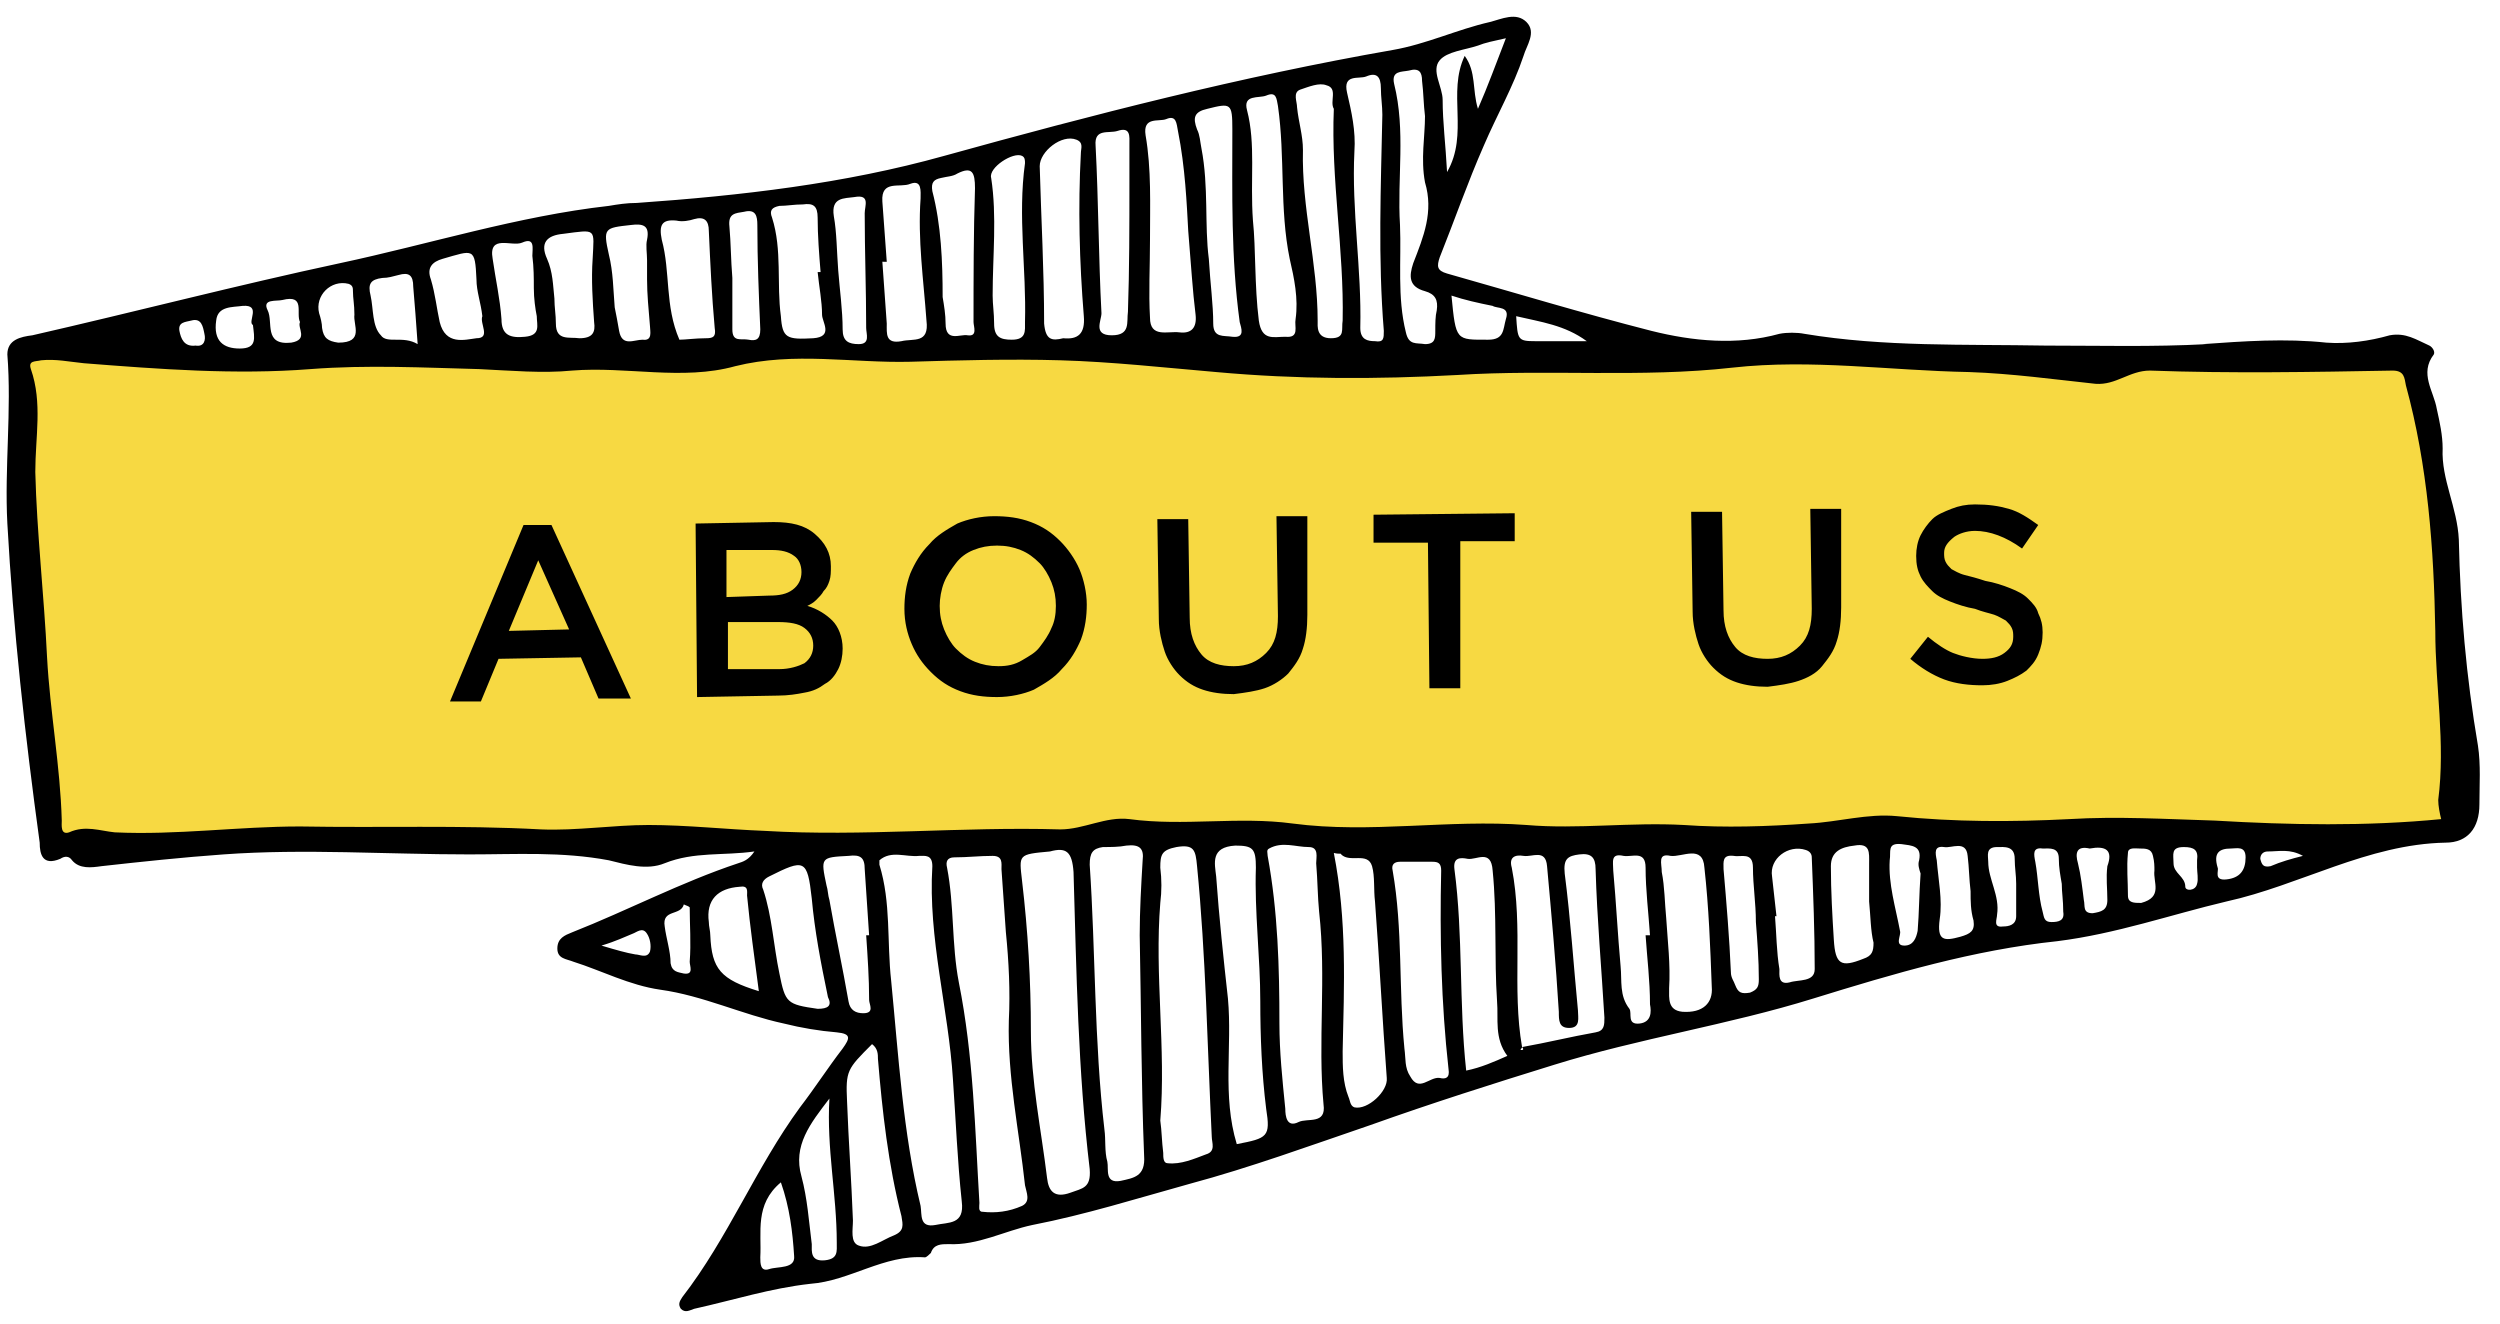
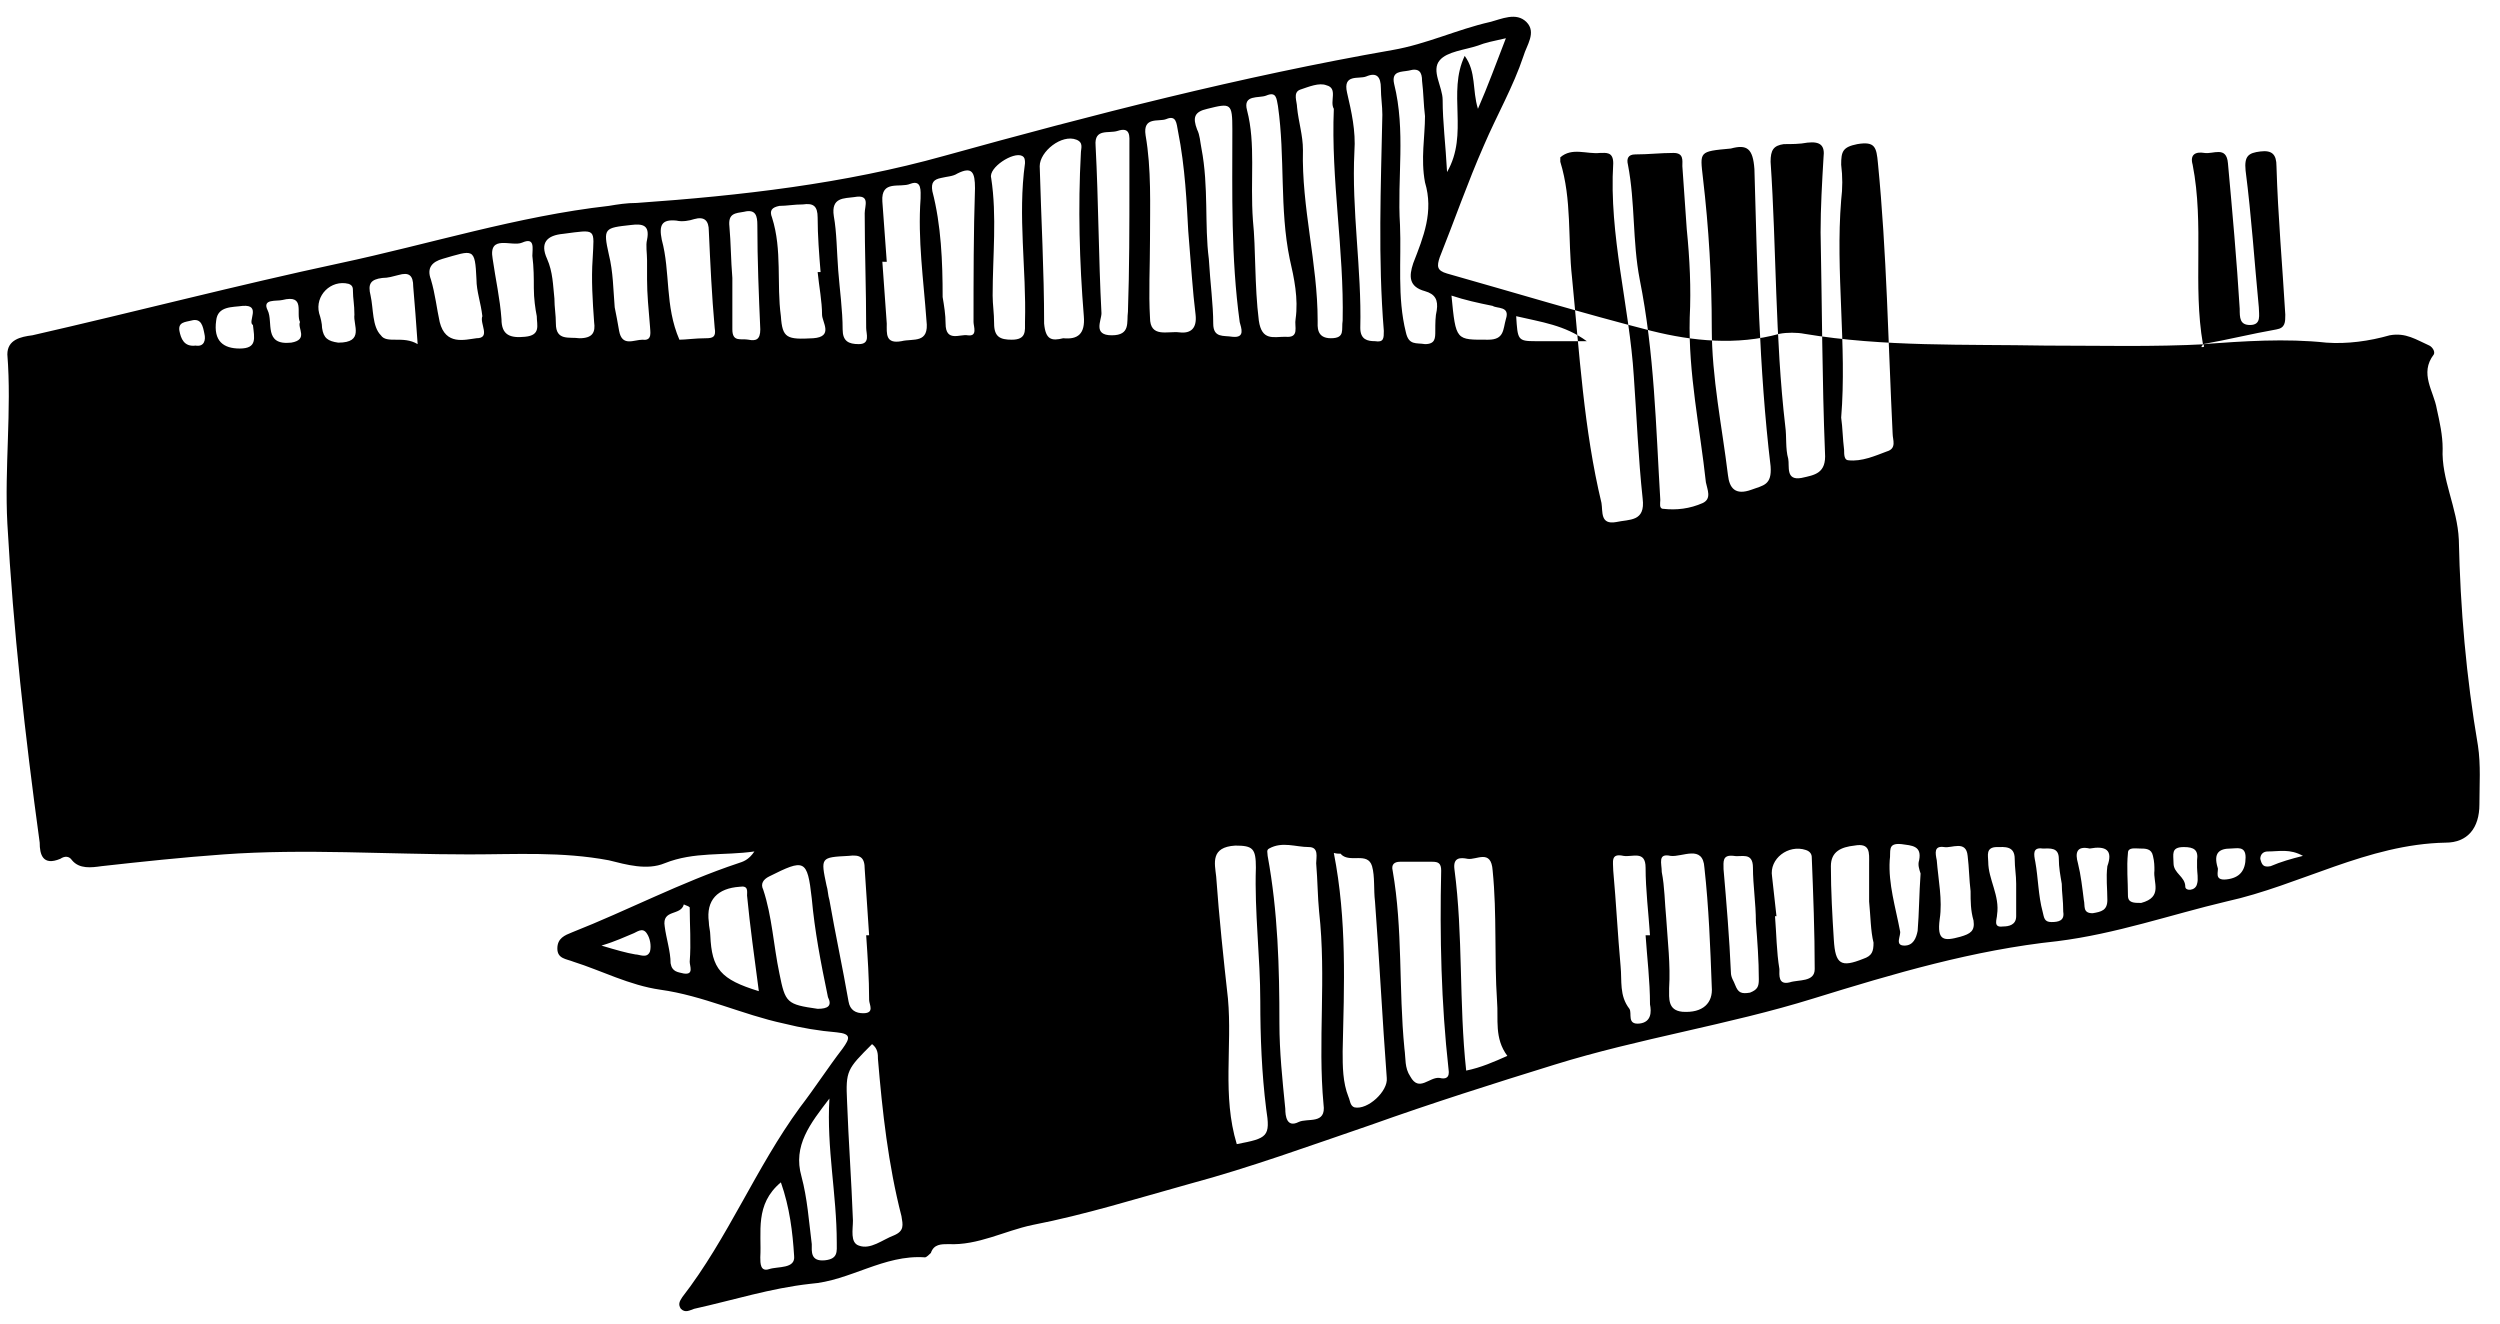
<svg xmlns="http://www.w3.org/2000/svg" version="1.1" id="Layer_1" x="0" y="0" viewBox="0 0 170 90" xml:space="preserve">
  <style type="text/css">.st0{fill:#f7d942}</style>
-   <path d="M149.8 23.4c2.8-.2 5.6-.4 8.4-.1 1.4.1 2.9-.1 4.3-.5 1.1-.2 1.8.3 2.7.7.2.1.4.4.3.6-1 1.3 0 2.5.2 3.7.2.9.4 1.8.4 2.7-.1 2.1 1 4 1.1 6.2.1 4.7.5 9.3 1.3 14 .2 1.3.1 2.7.1 4 0 1.6-.8 2.6-2.3 2.6-5.3.1-9.9 2.9-14.9 4-3.8.9-7.5 2.2-11.5 2.7-5.7.6-11.1 2.2-16.6 3.9-5.8 1.8-11.8 2.7-17.6 4.5-4.2 1.3-8.3 2.6-12.5 4.1-4.1 1.4-8.2 2.9-12.3 4-3.6 1-7.1 2.1-10.7 2.8-1.9.4-3.7 1.4-5.7 1.3-.5 0-1 0-1.2.6-.1.1-.3.3-.4.3-2.8-.2-5.1 1.6-7.8 1.8-2.7.3-5.2 1.1-7.9 1.7-.3.1-.6.3-.9 0-.2-.3-.1-.5.1-.8 3.1-4 5-8.8 8-12.9 1-1.3 1.9-2.7 2.9-4 .5-.7.6-1-.4-1.1-1.2-.1-2.4-.3-3.6-.6-2.8-.6-5.5-1.9-8.4-2.3-2.1-.3-4-1.3-5.9-1.9-.5-.2-1.1-.2-1.1-.9s.5-.9 1-1.1c3.8-1.5 7.4-3.4 11.3-4.7.3-.1.7-.2 1.1-.8-2.1.3-4.1 0-6.1.8-1.2.5-2.6.1-3.8-.2-3.2-.6-6.3-.4-9.5-.4-5.6 0-11.2-.4-16.7 0-2.8.2-5.6.5-8.3.8-.7.1-1.5.2-2-.4-.2-.3-.5-.3-.8-.1-1.2.5-1.4-.3-1.4-1.1C1.7 50 .9 42.8.5 35.6c-.2-3.8.3-7.7 0-11.5 0-1 .9-1.2 1.7-1.3 7-1.6 13.9-3.4 20.9-4.9 6.1-1.3 12.1-3.2 18.3-3.9.6-.1 1.2-.2 1.9-.2 7.1-.5 14.1-1.3 20.9-3.2 10.1-2.8 20.2-5.4 30.5-7.2C97 3 99.1 2 101.3 1.5c.8-.2 1.8-.7 2.5 0s0 1.6-.2 2.3c-.7 2.1-1.8 4-2.7 6.1-1.1 2.5-2 5.1-3 7.6-.2.6-.2.9.5 1.1 4.6 1.3 9.2 2.7 13.9 3.9 2.8.7 5.8 1 8.7.2.5-.1 1.2-.1 1.7 0 5.4.9 10.9.7 16.4.8 3.7 0 7.3.1 11-.1h-.3zm-46.3 47.8c1.7-.3 3.3-.7 5-1 .6-.1.6-.5.6-1-.2-3.4-.5-6.7-.6-10.1 0-.8-.3-1.1-1.1-1-.8.1-1.1.3-1 1.3.4 3.1.6 6.2.9 9.3 0 .5.2 1.2-.6 1.2-.7 0-.7-.5-.7-1.1-.2-3.3-.5-6.6-.8-9.9-.1-1.2-1-.6-1.6-.7-.6-.1-1 .1-.8.8.8 4.1 0 8.2.7 12.2 0 .1-.1.1-.1.2h.1c.1 0 .1-.1 0-.2zm-38.7 2.2c-.3-4.8-1.7-9.6-1.4-14.5 0-.8-.5-.7-.9-.7-.9.1-1.9-.4-2.7.3v.3c.8 2.6.5 5.2.8 7.9.5 5.1.8 10.3 2 15.3.1.6-.1 1.5 1 1.3.9-.2 2 0 1.8-1.6-.3-2.8-.4-5.5-.6-8.3zm3.6-10c-.1-1.4-.2-2.9-.3-4.3 0-.4.1-.9-.6-.9-.9 0-1.7.1-2.6.1-.5 0-.6.3-.5.7.5 2.6.3 5.2.8 7.8 1 5 1.1 10 1.4 15 0 .2-.1.6.2.6.9.1 1.8 0 2.7-.4.6-.3.3-.9.2-1.4-.4-3.7-1.2-7.4-1.1-11.2.1-2 0-4-.2-6zm3-5.5c-2.2.2-2.1.2-1.9 2 .4 3.4.6 6.8.6 10.2 0 3.4.7 6.7 1.1 10 .1.9.5 1.4 1.6 1 .8-.3 1.4-.3 1.3-1.6-.8-6.7-.9-13.4-1.1-20.2-.1-1.4-.5-1.7-1.6-1.4zm7.5 18.3c.1.7.1 1.4.2 2.2 0 .3 0 .7.3.7.9.1 1.8-.3 2.6-.6.7-.2.4-.8.4-1.2-.3-6.1-.4-12.3-1-18.4-.1-1.1-.2-1.5-1.4-1.3-1 .2-1.1.5-1.1 1.4.1.8.1 1.6 0 2.4-.4 4.9.4 9.9 0 14.8zm-3.8.6c.1.7 0 1.5.2 2.2.1.5-.2 1.5.9 1.3.9-.2 1.7-.3 1.6-1.7-.2-5-.2-10-.3-15 0-1.7.1-3.4.2-5.1.1-.8-.2-1.1-1.1-1-.5.1-1.1.1-1.6.1-.7.1-.9.4-.9 1.2.4 5.9.3 12 1 18zM89.7 62c-.1-1-.1-2.1-.2-3.3 0-.4.2-1.1-.5-1.1-.9 0-1.8-.4-2.7.1-.2.1-.1.3-.1.5.7 3.8.8 7.6.8 11.4 0 1.9.2 3.8.4 5.8 0 .5.1 1.3.9.9.6-.3 1.9.2 1.7-1.2-.4-4.3.2-8.6-.3-13.1zm-5.6 15.8c2.1-.4 2.3-.5 2-2.4-.3-2.4-.4-4.9-.4-7.3 0-3-.4-6.1-.3-9.1 0-1.3-.2-1.5-1.4-1.5-1.7.1-1.4 1.2-1.3 2.1.2 2.8.5 5.6.8 8.3.3 3.3-.4 6.6.6 9.9zM90.7 58c.9 4.6.7 9 .6 13.5 0 1 0 2.1.4 3.1.1.2.1.6.4.7.9.2 2.3-1.1 2.2-2-.3-4-.5-8-.8-12-.1-.8 0-1.7-.2-2.4-.3-1-1.5-.2-2.1-.8 0-.1-.1 0-.5-.1zm4.8 13.3c.1.7 0 1.3.4 1.9.6 1.1 1.3 0 2 .1.4.1.7 0 .6-.6-.5-4.5-.6-9-.5-13.5 0-.5-.2-.6-.6-.6h-2.2c-.4 0-.6.2-.5.6.7 4 .4 8 .8 12.1zm7 .5c-.9-1.2-.6-2.5-.7-3.7-.2-3 0-5.9-.3-8.9-.1-1.5-1.1-.7-1.7-.8-.5-.1-1-.1-.9.7.6 4.5.3 9.1.8 13.7 1-.2 1.9-.6 2.8-1zM59.3 71c-1.7 1.7-1.8 1.8-1.7 3.9.1 2.7.3 5.4.4 8.1 0 .6-.2 1.5.4 1.7.8.3 1.6-.4 2.4-.7.7-.3.6-.7.5-1.3-.9-3.5-1.3-7.1-1.6-10.7 0-.3 0-.7-.4-1zm54-8.6c.1 1.6.3 3.2.2 4.8 0 .7-.1 1.5.9 1.6 1.4.1 2.1-.6 2-1.7-.1-2.7-.2-5.4-.5-8.1-.1-1.6-1.5-.7-2.3-.8-.9-.2-.6.5-.6 1.1.2 1 .2 2.1.3 3.1zm-57 5.4c-.5-2.4-.9-4.5-1.1-6.7-.3-2.7-.5-2.7-2.9-1.5-.4.2-.6.5-.4.9.6 1.8.7 3.8 1.1 5.7.4 2 .5 2.1 2.6 2.4.7 0 1-.2.7-.8zm55.6-4.2h.3c-.1-1.5-.3-3.1-.3-4.6 0-1.2-.9-.7-1.5-.8-.9-.2-.7.4-.7 1 .2 2.2.3 4.3.5 6.5.1 1-.1 2 .6 2.9.2.3-.2 1.1.7 1 .8-.1.8-.8.7-1.3 0-1.6-.2-3.2-.3-4.7zm-53 0h.2l-.3-4.5c0-.8-.3-1-1.1-.9-1.9.1-1.9.1-1.5 2 .1.3.1.7.2 1 .4 2.3.9 4.6 1.3 6.9.1.6.5.8 1 .8.8 0 .4-.6.4-.9 0-1.5-.1-2.9-.2-4.4zm61.9-1.3h-.1c.1 1.2.1 2.4.3 3.6 0 .4-.1 1.1.7.9.6-.2 1.7 0 1.7-.9 0-2.5-.1-5.1-.2-7.6 0-.2-.1-.4-.4-.5-1.2-.4-2.5.6-2.3 1.8l.3 2.7zm6.3-1s.1 0 0 0v-2.6c0-.7.1-1.4-1-1.2-.9.1-1.6.4-1.6 1.4 0 1.7.1 3.4.2 5 .1 1.7.5 1.9 2 1.3.6-.2.7-.5.7-1.1-.2-.8-.2-1.8-.3-2.8zm-7.7 1.4c0-1.3-.2-2.5-.2-3.7 0-1.1-.8-.7-1.3-.8-.8-.1-.7.4-.7.9.2 2.3.4 4.7.5 7 0 .4.2.6.3.9.2.5.4.6 1 .5.5-.2.6-.4.6-.9 0-1.3-.1-2.6-.2-3.9zm-67.8 4.7c-.3-2.3-.6-4.4-.8-6.5 0-.3.1-.7-.5-.6-1.5.1-2.3.9-2.1 2.4 0 .3.1.6.1.9.1 2.3.7 3 3.3 3.8zm4.8 7.3c-1.3 1.7-2.5 3.2-1.9 5.3.4 1.5.5 3 .7 4.6 0 .5-.1 1.2.9 1.1.9-.1.8-.6.8-1.2 0-3.3-.7-6.4-.5-9.8zM134 60.6c-.1-.8-.1-1.6-.2-2.4-.1-1.1-1.1-.5-1.6-.6-.7-.1-.6.4-.5.9.1 1.3.4 2.7.2 4-.2 1.5.3 1.5 1.4 1.2.7-.2 1-.4.9-1.1-.2-.7-.2-1.3-.2-2zm-3.4-1.2c-.1 0-.1 0 0 0-.1-.3-.2-.6-.1-.9.2-1-.5-1-1.2-1.1-1-.1-.7.5-.8 1.1-.1 1.6.4 3.2.7 4.8.1.3-.4 1 .3 1 .6 0 .8-.5.9-1 .1-1.2.1-2.5.2-3.9zm-77.5 21c-1.8 1.5-1.3 3.4-1.4 5.1 0 .4 0 1 .6.8.6-.2 1.8 0 1.7-.9-.1-1.6-.3-3.3-.9-5zm89-22.7c-.9-.2-1 .3-.8 1 .2.8.3 1.7.4 2.5.1.4-.1.9.6.9.6-.1 1-.2 1-.9 0-.8-.1-1.5 0-2.3.4-1.1-.1-1.4-1.2-1.2zm-5 2.4c0-.6-.1-1.1-.1-1.7 0-.9-.7-.8-1.2-.8-.8 0-.6.6-.6 1 0 1.2.8 2.3.6 3.6 0 .3-.3.9.4.8.4 0 .9-.1.9-.7v-2.2zm3.1 0c-.1-.6-.2-1.1-.2-1.7 0-.8-.6-.7-1.1-.7-.7-.1-.6.4-.5.9.2 1.1.2 2.3.5 3.4.1.4.1.7.6.7s.9-.1.8-.7c0-.8-.1-1.3-.1-1.9zm-93.3 1.6c-.1-.1-.2-.1-.4-.2-.2.8-1.5.3-1.3 1.5.1.8.4 1.7.4 2.5.1.6.5.6.9.7.7.1.4-.5.4-.8.1-1.3 0-2.5 0-3.7zm99.6-2.5c0-.3 0-.6-.1-1-.1-.5-.5-.5-.9-.5-.3 0-.8-.1-.8.3-.1 1 0 1.9 0 2.9 0 .5.4.5.9.5 1.5-.4.8-1.4.9-2.2zm2.9-.2v-.5c.1-.7-.2-.9-.9-.9-.9 0-.7.5-.7 1.1 0 .7.8.9.8 1.6 0 .3.7.3.8-.2.1-.3 0-.8 0-1.1zm1.4 0c.1.2-.3.9.6.8.9-.1 1.3-.6 1.3-1.5 0-.8-.6-.6-1-.6-.8 0-1.2.3-.9 1.3zM40.9 64.3c1 .3 1.7.5 2.3.6.3 0 .8.3 1-.2.1-.4 0-.9-.2-1.2-.3-.5-.7-.1-1 0-.5.2-1.1.5-2.1.8zm115.7-6.1c-.9-.5-1.6-.3-2.4-.3-.3 0-.5.2-.5.5.1.4.2.6.7.5.7-.3 1.4-.5 2.2-.7zM80.8 15.7c-.1-1.8-.2-4.3-.7-6.8-.1-.5-.1-1.1-.8-.8-.5.2-1.6-.2-1.4 1.1.4 2.3.3 4.7.3 7.1 0 1.8-.1 3.6 0 5.3 0 1.4 1.2.9 2 1 .8.1 1.2-.3 1.1-1.2-.2-1.6-.3-3.3-.5-5.7zm4.4-.7c.2 1.9.1 4.4.4 6.8.2 1.4 1 1.1 1.8 1.1 1 .1.6-.7.7-1.2.2-1.4-.1-2.8-.4-4.1-.7-3.4-.3-6.9-.8-10.4-.1-.5-.1-1-.8-.7-.5.2-1.6-.1-1.3 1 .6 2.3.2 4.7.4 7.5zm-12.9 8c1 .1 1.5-.3 1.4-1.5-.3-3.7-.4-7.4-.2-11.1 0-.3.2-.7-.3-.9-1-.4-2.5.8-2.5 1.8.1 3.6.3 7.1.3 10.7.1 1.1.5 1.2 1.3 1zM90.7 7.4c-.3-.5.3-1.4-.5-1.6-.5-.2-1.2.1-1.8.3-.5.2-.2.8-.2 1.2.1 1 .4 1.9.4 2.9-.1 3.9 1 7.7 1 11.6 0 .4-.1 1.2.9 1.2s.7-.6.8-1.2c.1-4.8-.8-9.6-.6-14.4zm6.2.5c-.1-.8-.1-1.6-.2-2.4 0-.6-.2-.9-.9-.7-.5.1-1.2 0-1 .9.8 3.2.2 6.4.4 9.6.1 2.4-.2 4.9.4 7.3.2.9.7.7 1.3.8.7 0 .7-.4.7-.9s0-1 .1-1.4c.1-.7-.1-1.1-.8-1.3-1.1-.3-1.1-1-.8-1.9.7-1.8 1.4-3.5.8-5.5-.3-1.6 0-3.1 0-4.5zM94 7.8c0-.6-.1-1.2-.1-1.8 0-.8-.3-1.1-1-.8-.5.2-1.6-.2-1.3 1.1.3 1.3.6 2.6.5 4-.2 4 .5 8 .4 12 0 .8.5.9 1 .9.6.1.6-.2.6-.7-.4-4.9-.2-9.8-.1-14.7zm-11.8 9.8c.1 1.7.3 3.1.3 4.4 0 1 .7.8 1.3.9.9.1.6-.6.5-1-.6-4.4-.5-8.7-.5-13.1 0-1.8-.1-1.8-1.7-1.4-.9.2-1 .6-.7 1.4.2.4.2.8.3 1.3.5 2.6.2 5.2.5 7.5zm-5.4-5.2V9.8c0-.5.1-1.2-.8-.9-.6.2-1.6-.2-1.5 1 .2 3.8.2 7.6.4 11.4 0 .5-.6 1.5.7 1.5 1.3 0 1-.9 1.1-1.6.1-2.9.1-5.8.1-8.8zm-21.2 6.1h.2c-.1-1.2-.2-2.5-.2-3.7 0-.8-.3-1-1-.9-.6 0-1.1.1-1.6.1-.5.1-.7.3-.5.8.7 2.2.3 4.5.6 6.7.1 1.5.4 1.6 2.2 1.5 1.4-.1.6-1.1.6-1.6 0-.9-.2-1.9-.3-2.9zm4.7-.7H60l.3 4.2c0 .7-.1 1.4 1 1.2.8-.2 1.9.2 1.7-1.4-.2-2.8-.6-5.5-.4-8.3 0-.5.1-1.3-.7-1-.7.3-2-.3-1.9 1.2.1 1.4.2 2.8.3 4.1zm7.2 2.3c0 .6.1 1.2.1 1.9 0 .9.4 1.1 1.2 1.1 1 0 .9-.6.9-1.2.1-3.6-.5-7.2 0-10.8 0-.2 0-.4-.2-.5-.6-.3-2.3.8-2.1 1.5.4 2.6.1 5.3.1 8zm-3.4.1c.1.6.2 1.2.2 1.8 0 1.3 1 .7 1.5.8.7.1.4-.6.4-.9 0-3 0-6.1.1-9.1 0-1.1-.2-1.5-1.2-1-.3.2-.7.2-1.1.3-.5.1-.7.3-.6.9.6 2.3.7 4.8.7 7.2zm-17.9 2.9c.4 0 1.1-.1 1.8-.1.5 0 .7-.1.6-.7-.2-2.2-.3-4.4-.4-6.6 0-.7-.3-1-1-.8-.3.1-.8.2-1.2.1-1-.1-1.2.3-1 1.3.6 2.2.2 4.5 1.2 6.8zm-8.5-2.8c0 .6.1 1.1.1 1.7 0 1.2.9.9 1.6 1 .9 0 1.1-.4 1-1.1-.1-1.4-.2-2.9-.1-4.3.1-2.1.3-2-2-1.7-1.1.1-1.6.6-1.1 1.7.4.9.4 1.8.5 2.7zM57 18.4c.1 1.3.3 2.7.3 4 0 .8.4 1 1.1 1 .8 0 .5-.7.5-1.1 0-2.6-.1-5.2-.1-7.8 0-.5.4-1.3-.7-1.1-.7.1-1.6 0-1.4 1.3.2 1.1.2 2.4.3 3.7zM44 19v-1.3c0-.5-.1-1 0-1.4.2-1-.3-1.1-1.1-1-1.8.2-1.9.2-1.5 2 .3 1.2.3 2.4.4 3.6.1.5.2 1 .3 1.6.2 1.1 1 .6 1.6.6.7.1.5-.6.5-.9C44.1 21 44 20 44 19zm-11.2 2.5c-.1-.9-.4-1.7-.4-2.5-.1-2.2-.2-2-2.3-1.4-.7.2-1.1.6-.8 1.4.3 1 .4 2 .6 2.9.4 1.6 1.7 1.2 2.5 1.1 1 0 .2-1 .4-1.5zm17-2.6s.1 0 0 0v3.5c0 .9.6.6 1.1.7.5.1.8 0 .8-.7-.1-2.3-.2-4.7-.2-7.1 0-.6-.1-1.1-.9-.9-.6.1-1.1.1-1 1 .1 1.1.1 2.3.2 3.5zm52.6-16.3c-.9.2-1.4.3-1.9.5-.9.3-2.1.4-2.6 1-.6.7.2 1.8.2 2.7 0 1.5.2 3 .3 4.9 1.5-2.6 0-5.4 1.2-7.9.8 1.1.5 2.3.9 3.6.7-1.6 1.2-3 1.9-4.8zm-66.1 17c0-.7 0-1.4-.1-2.2 0-.5.2-1.3-.7-.9-.7.3-2.3-.6-2 1.1.2 1.4.5 2.7.6 4.1 0 1.1.6 1.3 1.6 1.2 1.1-.1.8-.8.8-1.4-.1-.5-.2-1.2-.2-1.9zm-7.9 3.8c-.1-1.5-.2-2.7-.3-3.9 0-.8-.3-1-1-.8-.4.1-.7.2-1.1.2-.8.1-1 .4-.8 1.2.2.9.1 2.1.7 2.7.4.6 1.5 0 2.5.6zm-4.3-2c0-.7-.1-1.1-.1-1.6 0-.2 0-.4-.3-.5-1.2-.3-2.3.8-2 2 .1.3.2.7.2 1 .1.7.4.9 1.1 1 1.8 0 1-1.2 1.1-1.9zm74.6-1.3c.3 3.1.3 3 2.5 3 1.1 0 1-.7 1.2-1.4.3-.9-.6-.7-.9-.9-1-.2-1.9-.4-2.8-.7zm-82.4 3.6c1.2 0 1-.7.9-1.6-.4-.2.6-1.4-.7-1.3-.7.1-1.7 0-1.8 1-.2 1.4.5 1.9 1.6 1.9m4.1-1.8c-.3-.6.4-1.9-1.2-1.5-.4.1-1.4-.1-1 .7.4.8-.3 2.4 1.6 2.2 1.2-.2.4-1 .6-1.4zm82.7-.4c.1 1.6.1 1.7 1.3 1.7h3.5c-1.5-1.1-3.1-1.3-4.8-1.7zm-89.8 2c.6.1.7-.4.6-.8-.1-.5-.2-1.1-.9-.9-.4.1-.9.1-.8.7.1.5.3 1.1 1.1 1z" />
-   <path class="st0" d="M166 55.7c-.1-.4-.2-.9-.2-1.3.5-3.9-.2-7.7-.2-11.5-.1-5.6-.5-11.2-2-16.7-.1-.5-.1-1-.9-1-5.5.1-11 .2-16.5 0-1.4 0-2.3 1-3.7.9-2.8-.3-5.7-.7-8.6-.8-5.4-.1-10.7-.9-16.1-.3-6.2.7-12.5.1-18.7.5-5.5.3-10.9.3-16.4-.2-3.5-.3-7.1-.7-10.6-.8-3.4-.1-6.9 0-10.2.1-3.9.1-7.9-.7-11.9.3-3.6 1-7.4 0-11.1.3-2 .2-4.2 0-6.3-.1-3.8-.1-7.6-.3-11.5 0-5.1.4-10.3 0-15.4-.4-1-.1-1.9-.3-2.9-.2-.4.1-.9 0-.7.6.8 2.3.3 4.6.3 7 .1 4.1.6 8.4.8 12.6.2 3.7.9 7.4 1 11.1 0 .3-.1 1 .5.8 1.1-.5 2.1-.1 3.1 0 4.2.2 8.4-.4 12.6-.4 5.5.1 10.9-.1 16.4.2 2.4.1 4.9-.3 7.3-.3 2.6 0 5.3.3 7.9.4 6.7.4 13.4-.3 20.1-.1 1.6 0 3.1-.9 4.7-.7 3.7.5 7.4-.2 11.1.3 5.3.7 10.6-.3 15.9.1 3.5.3 7.1-.2 10.7 0 2.8.2 5.7.1 8.5-.1 2-.1 4-.7 6-.5 3.9.4 7.8.4 11.7.2 3.3-.2 6.6 0 9.9.1 5.1.3 10.3.4 15.4-.1z" />
-   <path d="M42.9 47.5h-2.2l-1.2-2.8-5.6.1-1.2 2.9h-2.1l5-12h1.9l5.4 11.8zm-6.3-9.4l-2 4.8 4.1-.1-2.1-4.7zm16-2.6c1.2 0 2.1.2 2.8.8s1.1 1.3 1.1 2.2c0 .4 0 .7-.1 1-.1.3-.2.5-.4.7-.1.2-.3.4-.5.6-.2.2-.4.3-.6.4.7.2 1.3.6 1.7 1 .4.4.7 1.1.7 1.9 0 .5-.1 1-.3 1.4-.2.4-.5.8-.9 1-.4.3-.8.5-1.4.6-.5.1-1.1.2-1.8.2l-5.5.1-.1-11.8 5.3-.1zm-.3 5c.7 0 1.2-.1 1.6-.4s.6-.7.6-1.2-.2-.9-.5-1.1c-.4-.3-.9-.4-1.5-.4h-3.1v3.2l2.9-.1zm.7 5c.7 0 1.3-.2 1.7-.4.4-.3.6-.7.6-1.2s-.2-.9-.6-1.2c-.4-.3-1-.4-1.8-.4h-3.4v3.2H53zm20.9-4.4c0 .8-.1 1.6-.4 2.4-.3.7-.7 1.4-1.3 2-.5.6-1.2 1-1.9 1.4-.7.3-1.6.5-2.5.5-.9 0-1.7-.1-2.5-.4-.8-.3-1.4-.7-2-1.3s-1-1.2-1.3-1.9c-.3-.7-.5-1.5-.5-2.4 0-.8.1-1.6.4-2.4.3-.7.7-1.4 1.3-2 .5-.6 1.2-1 1.9-1.4.7-.3 1.6-.5 2.5-.5.9 0 1.7.1 2.5.4.8.3 1.4.7 2 1.3.5.5 1 1.2 1.3 1.9s.5 1.6.5 2.4zm-2.1.1c0-.6-.1-1.1-.3-1.6s-.5-1-.8-1.3c-.4-.4-.8-.7-1.3-.9-.5-.2-1-.3-1.6-.3-.6 0-1.1.1-1.6.3-.5.2-.9.5-1.2.9-.3.4-.6.8-.8 1.3s-.3 1.1-.3 1.6c0 .6.1 1.1.3 1.6.2.5.5 1 .8 1.3.4.4.8.7 1.3.9.5.2 1 .3 1.6.3.6 0 1.1-.1 1.6-.4s.9-.5 1.2-.9c.3-.4.6-.8.8-1.3.2-.4.3-.9.3-1.5zm17.1.6c0 .9-.1 1.7-.3 2.3-.2.7-.6 1.2-1 1.7-.4.4-1 .8-1.6 1-.6.2-1.3.3-2.1.4-.8 0-1.5-.1-2.1-.3-.6-.2-1.1-.5-1.6-1-.4-.4-.8-1-1-1.6s-.4-1.4-.4-2.2l-.1-6.8h2.1l.1 6.7c0 1.1.3 1.9.8 2.5.5.6 1.3.8 2.2.8.9 0 1.6-.3 2.2-.9s.8-1.4.8-2.5l-.1-6.8h2.1v6.7zm10.4 5h-2.1l-.1-9.9h-3.7V35l9.6-.1v1.9h-3.7v10zm25.9-5.5c0 .9-.1 1.7-.3 2.3-.2.7-.6 1.2-1 1.7s-1 .8-1.6 1c-.6.2-1.3.3-2.1.4-.8 0-1.5-.1-2.1-.3-.6-.2-1.1-.5-1.6-1-.4-.4-.8-1-1-1.6-.2-.6-.4-1.4-.4-2.2l-.1-6.8h2.1l.1 6.7c0 1.1.3 1.9.8 2.5.5.6 1.3.8 2.2.8.9 0 1.6-.3 2.2-.9s.8-1.4.8-2.5l-.1-6.8h2.1v6.7zm7-3.7c0 .2 0 .4.1.6.1.2.2.3.4.5.2.1.5.3.9.4.4.1.8.2 1.4.4.6.1 1.2.3 1.7.5s.9.4 1.2.7c.3.3.6.6.7 1 .2.4.3.8.3 1.3 0 .6-.1 1-.3 1.5s-.5.8-.8 1.1c-.4.3-.8.5-1.3.7s-1.1.3-1.7.3c-.9 0-1.8-.1-2.6-.4s-1.6-.8-2.3-1.4l1.2-1.5c.6.5 1.2.9 1.7 1.1s1.3.4 2 .4c.6 0 1.1-.1 1.5-.4.4-.3.6-.6.6-1.1 0-.2 0-.4-.1-.6-.1-.2-.2-.3-.4-.5-.2-.1-.5-.3-.8-.4-.3-.1-.8-.2-1.3-.4-.6-.1-1.2-.3-1.7-.5s-.9-.4-1.2-.7-.6-.6-.8-1c-.2-.4-.3-.8-.3-1.4 0-.5.1-1 .3-1.4.2-.4.5-.8.8-1.1.3-.3.8-.5 1.3-.7.5-.2 1-.3 1.6-.3.9 0 1.6.1 2.3.3.7.2 1.3.6 2 1.1l-1.1 1.6c-1.1-.8-2.2-1.2-3.2-1.2-.6 0-1.1.2-1.4.4-.5.4-.7.7-.7 1.1z" />
+   <path d="M149.8 23.4c2.8-.2 5.6-.4 8.4-.1 1.4.1 2.9-.1 4.3-.5 1.1-.2 1.8.3 2.7.7.2.1.4.4.3.6-1 1.3 0 2.5.2 3.7.2.9.4 1.8.4 2.7-.1 2.1 1 4 1.1 6.2.1 4.7.5 9.3 1.3 14 .2 1.3.1 2.7.1 4 0 1.6-.8 2.6-2.3 2.6-5.3.1-9.9 2.9-14.9 4-3.8.9-7.5 2.2-11.5 2.7-5.7.6-11.1 2.2-16.6 3.9-5.8 1.8-11.8 2.7-17.6 4.5-4.2 1.3-8.3 2.6-12.5 4.1-4.1 1.4-8.2 2.9-12.3 4-3.6 1-7.1 2.1-10.7 2.8-1.9.4-3.7 1.4-5.7 1.3-.5 0-1 0-1.2.6-.1.1-.3.3-.4.3-2.8-.2-5.1 1.6-7.8 1.8-2.7.3-5.2 1.1-7.9 1.7-.3.1-.6.3-.9 0-.2-.3-.1-.5.1-.8 3.1-4 5-8.8 8-12.9 1-1.3 1.9-2.7 2.9-4 .5-.7.6-1-.4-1.1-1.2-.1-2.4-.3-3.6-.6-2.8-.6-5.5-1.9-8.4-2.3-2.1-.3-4-1.3-5.9-1.9-.5-.2-1.1-.2-1.1-.9s.5-.9 1-1.1c3.8-1.5 7.4-3.4 11.3-4.7.3-.1.7-.2 1.1-.8-2.1.3-4.1 0-6.1.8-1.2.5-2.6.1-3.8-.2-3.2-.6-6.3-.4-9.5-.4-5.6 0-11.2-.4-16.7 0-2.8.2-5.6.5-8.3.8-.7.1-1.5.2-2-.4-.2-.3-.5-.3-.8-.1-1.2.5-1.4-.3-1.4-1.1C1.7 50 .9 42.8.5 35.6c-.2-3.8.3-7.7 0-11.5 0-1 .9-1.2 1.7-1.3 7-1.6 13.9-3.4 20.9-4.9 6.1-1.3 12.1-3.2 18.3-3.9.6-.1 1.2-.2 1.9-.2 7.1-.5 14.1-1.3 20.9-3.2 10.1-2.8 20.2-5.4 30.5-7.2C97 3 99.1 2 101.3 1.5c.8-.2 1.8-.7 2.5 0s0 1.6-.2 2.3c-.7 2.1-1.8 4-2.7 6.1-1.1 2.5-2 5.1-3 7.6-.2.6-.2.9.5 1.1 4.6 1.3 9.2 2.7 13.9 3.9 2.8.7 5.8 1 8.7.2.5-.1 1.2-.1 1.7 0 5.4.9 10.9.7 16.4.8 3.7 0 7.3.1 11-.1h-.3zc1.7-.3 3.3-.7 5-1 .6-.1.6-.5.6-1-.2-3.4-.5-6.7-.6-10.1 0-.8-.3-1.1-1.1-1-.8.1-1.1.3-1 1.3.4 3.1.6 6.2.9 9.3 0 .5.2 1.2-.6 1.2-.7 0-.7-.5-.7-1.1-.2-3.3-.5-6.6-.8-9.9-.1-1.2-1-.6-1.6-.7-.6-.1-1 .1-.8.8.8 4.1 0 8.2.7 12.2 0 .1-.1.1-.1.2h.1c.1 0 .1-.1 0-.2zm-38.7 2.2c-.3-4.8-1.7-9.6-1.4-14.5 0-.8-.5-.7-.9-.7-.9.1-1.9-.4-2.7.3v.3c.8 2.6.5 5.2.8 7.9.5 5.1.8 10.3 2 15.3.1.6-.1 1.5 1 1.3.9-.2 2 0 1.8-1.6-.3-2.8-.4-5.5-.6-8.3zm3.6-10c-.1-1.4-.2-2.9-.3-4.3 0-.4.1-.9-.6-.9-.9 0-1.7.1-2.6.1-.5 0-.6.3-.5.7.5 2.6.3 5.2.8 7.8 1 5 1.1 10 1.4 15 0 .2-.1.6.2.6.9.1 1.8 0 2.7-.4.6-.3.3-.9.2-1.4-.4-3.7-1.2-7.4-1.1-11.2.1-2 0-4-.2-6zm3-5.5c-2.2.2-2.1.2-1.9 2 .4 3.4.6 6.8.6 10.2 0 3.4.7 6.7 1.1 10 .1.9.5 1.4 1.6 1 .8-.3 1.4-.3 1.3-1.6-.8-6.7-.9-13.4-1.1-20.2-.1-1.4-.5-1.7-1.6-1.4zm7.5 18.3c.1.7.1 1.4.2 2.2 0 .3 0 .7.3.7.9.1 1.8-.3 2.6-.6.7-.2.4-.8.4-1.2-.3-6.1-.4-12.3-1-18.4-.1-1.1-.2-1.5-1.4-1.3-1 .2-1.1.5-1.1 1.4.1.8.1 1.6 0 2.4-.4 4.9.4 9.9 0 14.8zm-3.8.6c.1.7 0 1.5.2 2.2.1.5-.2 1.5.9 1.3.9-.2 1.7-.3 1.6-1.7-.2-5-.2-10-.3-15 0-1.7.1-3.4.2-5.1.1-.8-.2-1.1-1.1-1-.5.1-1.1.1-1.6.1-.7.1-.9.4-.9 1.2.4 5.9.3 12 1 18zM89.7 62c-.1-1-.1-2.1-.2-3.3 0-.4.2-1.1-.5-1.1-.9 0-1.8-.4-2.7.1-.2.1-.1.3-.1.5.7 3.8.8 7.6.8 11.4 0 1.9.2 3.8.4 5.8 0 .5.1 1.3.9.9.6-.3 1.9.2 1.7-1.2-.4-4.3.2-8.6-.3-13.1zm-5.6 15.8c2.1-.4 2.3-.5 2-2.4-.3-2.4-.4-4.9-.4-7.3 0-3-.4-6.1-.3-9.1 0-1.3-.2-1.5-1.4-1.5-1.7.1-1.4 1.2-1.3 2.1.2 2.8.5 5.6.8 8.3.3 3.3-.4 6.6.6 9.9zM90.7 58c.9 4.6.7 9 .6 13.5 0 1 0 2.1.4 3.1.1.2.1.6.4.7.9.2 2.3-1.1 2.2-2-.3-4-.5-8-.8-12-.1-.8 0-1.7-.2-2.4-.3-1-1.5-.2-2.1-.8 0-.1-.1 0-.5-.1zm4.8 13.3c.1.7 0 1.3.4 1.9.6 1.1 1.3 0 2 .1.4.1.7 0 .6-.6-.5-4.5-.6-9-.5-13.5 0-.5-.2-.6-.6-.6h-2.2c-.4 0-.6.2-.5.6.7 4 .4 8 .8 12.1zm7 .5c-.9-1.2-.6-2.5-.7-3.7-.2-3 0-5.9-.3-8.9-.1-1.5-1.1-.7-1.7-.8-.5-.1-1-.1-.9.7.6 4.5.3 9.1.8 13.7 1-.2 1.9-.6 2.8-1zM59.3 71c-1.7 1.7-1.8 1.8-1.7 3.9.1 2.7.3 5.4.4 8.1 0 .6-.2 1.5.4 1.7.8.3 1.6-.4 2.4-.7.7-.3.6-.7.5-1.3-.9-3.5-1.3-7.1-1.6-10.7 0-.3 0-.7-.4-1zm54-8.6c.1 1.6.3 3.2.2 4.8 0 .7-.1 1.5.9 1.6 1.4.1 2.1-.6 2-1.7-.1-2.7-.2-5.4-.5-8.1-.1-1.6-1.5-.7-2.3-.8-.9-.2-.6.5-.6 1.1.2 1 .2 2.1.3 3.1zm-57 5.4c-.5-2.4-.9-4.5-1.1-6.7-.3-2.7-.5-2.7-2.9-1.5-.4.2-.6.5-.4.9.6 1.8.7 3.8 1.1 5.7.4 2 .5 2.1 2.6 2.4.7 0 1-.2.7-.8zm55.6-4.2h.3c-.1-1.5-.3-3.1-.3-4.6 0-1.2-.9-.7-1.5-.8-.9-.2-.7.4-.7 1 .2 2.2.3 4.3.5 6.5.1 1-.1 2 .6 2.9.2.3-.2 1.1.7 1 .8-.1.8-.8.7-1.3 0-1.6-.2-3.2-.3-4.7zm-53 0h.2l-.3-4.5c0-.8-.3-1-1.1-.9-1.9.1-1.9.1-1.5 2 .1.3.1.7.2 1 .4 2.3.9 4.6 1.3 6.9.1.6.5.8 1 .8.8 0 .4-.6.4-.9 0-1.5-.1-2.9-.2-4.4zm61.9-1.3h-.1c.1 1.2.1 2.4.3 3.6 0 .4-.1 1.1.7.9.6-.2 1.7 0 1.7-.9 0-2.5-.1-5.1-.2-7.6 0-.2-.1-.4-.4-.5-1.2-.4-2.5.6-2.3 1.8l.3 2.7zm6.3-1s.1 0 0 0v-2.6c0-.7.1-1.4-1-1.2-.9.1-1.6.4-1.6 1.4 0 1.7.1 3.4.2 5 .1 1.7.5 1.9 2 1.3.6-.2.7-.5.7-1.1-.2-.8-.2-1.8-.3-2.8zm-7.7 1.4c0-1.3-.2-2.5-.2-3.7 0-1.1-.8-.7-1.3-.8-.8-.1-.7.4-.7.9.2 2.3.4 4.7.5 7 0 .4.2.6.3.9.2.5.4.6 1 .5.5-.2.6-.4.6-.9 0-1.3-.1-2.6-.2-3.9zm-67.8 4.7c-.3-2.3-.6-4.4-.8-6.5 0-.3.1-.7-.5-.6-1.5.1-2.3.9-2.1 2.4 0 .3.1.6.1.9.1 2.3.7 3 3.3 3.8zm4.8 7.3c-1.3 1.7-2.5 3.2-1.9 5.3.4 1.5.5 3 .7 4.6 0 .5-.1 1.2.9 1.1.9-.1.8-.6.8-1.2 0-3.3-.7-6.4-.5-9.8zM134 60.6c-.1-.8-.1-1.6-.2-2.4-.1-1.1-1.1-.5-1.6-.6-.7-.1-.6.4-.5.9.1 1.3.4 2.7.2 4-.2 1.5.3 1.5 1.4 1.2.7-.2 1-.4.9-1.1-.2-.7-.2-1.3-.2-2zm-3.4-1.2c-.1 0-.1 0 0 0-.1-.3-.2-.6-.1-.9.2-1-.5-1-1.2-1.1-1-.1-.7.5-.8 1.1-.1 1.6.4 3.2.7 4.8.1.3-.4 1 .3 1 .6 0 .8-.5.9-1 .1-1.2.1-2.5.2-3.9zm-77.5 21c-1.8 1.5-1.3 3.4-1.4 5.1 0 .4 0 1 .6.8.6-.2 1.8 0 1.7-.9-.1-1.6-.3-3.3-.9-5zm89-22.7c-.9-.2-1 .3-.8 1 .2.8.3 1.7.4 2.5.1.4-.1.9.6.9.6-.1 1-.2 1-.9 0-.8-.1-1.5 0-2.3.4-1.1-.1-1.4-1.2-1.2zm-5 2.4c0-.6-.1-1.1-.1-1.7 0-.9-.7-.8-1.2-.8-.8 0-.6.6-.6 1 0 1.2.8 2.3.6 3.6 0 .3-.3.9.4.8.4 0 .9-.1.9-.7v-2.2zm3.1 0c-.1-.6-.2-1.1-.2-1.7 0-.8-.6-.7-1.1-.7-.7-.1-.6.4-.5.9.2 1.1.2 2.3.5 3.4.1.4.1.7.6.7s.9-.1.8-.7c0-.8-.1-1.3-.1-1.9zm-93.3 1.6c-.1-.1-.2-.1-.4-.2-.2.8-1.5.3-1.3 1.5.1.8.4 1.7.4 2.5.1.6.5.6.9.7.7.1.4-.5.4-.8.1-1.3 0-2.5 0-3.7zm99.6-2.5c0-.3 0-.6-.1-1-.1-.5-.5-.5-.9-.5-.3 0-.8-.1-.8.3-.1 1 0 1.9 0 2.9 0 .5.4.5.9.5 1.5-.4.8-1.4.9-2.2zm2.9-.2v-.5c.1-.7-.2-.9-.9-.9-.9 0-.7.5-.7 1.1 0 .7.8.9.8 1.6 0 .3.7.3.8-.2.1-.3 0-.8 0-1.1zm1.4 0c.1.2-.3.9.6.8.9-.1 1.3-.6 1.3-1.5 0-.8-.6-.6-1-.6-.8 0-1.2.3-.9 1.3zM40.9 64.3c1 .3 1.7.5 2.3.6.3 0 .8.3 1-.2.1-.4 0-.9-.2-1.2-.3-.5-.7-.1-1 0-.5.2-1.1.5-2.1.8zm115.7-6.1c-.9-.5-1.6-.3-2.4-.3-.3 0-.5.2-.5.5.1.4.2.6.7.5.7-.3 1.4-.5 2.2-.7zM80.8 15.7c-.1-1.8-.2-4.3-.7-6.8-.1-.5-.1-1.1-.8-.8-.5.2-1.6-.2-1.4 1.1.4 2.3.3 4.7.3 7.1 0 1.8-.1 3.6 0 5.3 0 1.4 1.2.9 2 1 .8.1 1.2-.3 1.1-1.2-.2-1.6-.3-3.3-.5-5.7zm4.4-.7c.2 1.9.1 4.4.4 6.8.2 1.4 1 1.1 1.8 1.1 1 .1.6-.7.7-1.2.2-1.4-.1-2.8-.4-4.1-.7-3.4-.3-6.9-.8-10.4-.1-.5-.1-1-.8-.7-.5.2-1.6-.1-1.3 1 .6 2.3.2 4.7.4 7.5zm-12.9 8c1 .1 1.5-.3 1.4-1.5-.3-3.7-.4-7.4-.2-11.1 0-.3.2-.7-.3-.9-1-.4-2.5.8-2.5 1.8.1 3.6.3 7.1.3 10.7.1 1.1.5 1.2 1.3 1zM90.7 7.4c-.3-.5.3-1.4-.5-1.6-.5-.2-1.2.1-1.8.3-.5.2-.2.8-.2 1.2.1 1 .4 1.9.4 2.9-.1 3.9 1 7.7 1 11.6 0 .4-.1 1.2.9 1.2s.7-.6.8-1.2c.1-4.8-.8-9.6-.6-14.4zm6.2.5c-.1-.8-.1-1.6-.2-2.4 0-.6-.2-.9-.9-.7-.5.1-1.2 0-1 .9.8 3.2.2 6.4.4 9.6.1 2.4-.2 4.9.4 7.3.2.9.7.7 1.3.8.7 0 .7-.4.7-.9s0-1 .1-1.4c.1-.7-.1-1.1-.8-1.3-1.1-.3-1.1-1-.8-1.9.7-1.8 1.4-3.5.8-5.5-.3-1.6 0-3.1 0-4.5zM94 7.8c0-.6-.1-1.2-.1-1.8 0-.8-.3-1.1-1-.8-.5.2-1.6-.2-1.3 1.1.3 1.3.6 2.6.5 4-.2 4 .5 8 .4 12 0 .8.5.9 1 .9.6.1.6-.2.6-.7-.4-4.9-.2-9.8-.1-14.7zm-11.8 9.8c.1 1.7.3 3.1.3 4.4 0 1 .7.8 1.3.9.9.1.6-.6.5-1-.6-4.4-.5-8.7-.5-13.1 0-1.8-.1-1.8-1.7-1.4-.9.2-1 .6-.7 1.4.2.4.2.8.3 1.3.5 2.6.2 5.2.5 7.5zm-5.4-5.2V9.8c0-.5.1-1.2-.8-.9-.6.2-1.6-.2-1.5 1 .2 3.8.2 7.6.4 11.4 0 .5-.6 1.5.7 1.5 1.3 0 1-.9 1.1-1.6.1-2.9.1-5.8.1-8.8zm-21.2 6.1h.2c-.1-1.2-.2-2.5-.2-3.7 0-.8-.3-1-1-.9-.6 0-1.1.1-1.6.1-.5.1-.7.3-.5.8.7 2.2.3 4.5.6 6.7.1 1.5.4 1.6 2.2 1.5 1.4-.1.6-1.1.6-1.6 0-.9-.2-1.9-.3-2.9zm4.7-.7H60l.3 4.2c0 .7-.1 1.4 1 1.2.8-.2 1.9.2 1.7-1.4-.2-2.8-.6-5.5-.4-8.3 0-.5.1-1.3-.7-1-.7.3-2-.3-1.9 1.2.1 1.4.2 2.8.3 4.1zm7.2 2.3c0 .6.1 1.2.1 1.9 0 .9.4 1.1 1.2 1.1 1 0 .9-.6.9-1.2.1-3.6-.5-7.2 0-10.8 0-.2 0-.4-.2-.5-.6-.3-2.3.8-2.1 1.5.4 2.6.1 5.3.1 8zm-3.4.1c.1.6.2 1.2.2 1.8 0 1.3 1 .7 1.5.8.7.1.4-.6.4-.9 0-3 0-6.1.1-9.1 0-1.1-.2-1.5-1.2-1-.3.2-.7.2-1.1.3-.5.1-.7.3-.6.9.6 2.3.7 4.8.7 7.2zm-17.9 2.9c.4 0 1.1-.1 1.8-.1.5 0 .7-.1.6-.7-.2-2.2-.3-4.4-.4-6.6 0-.7-.3-1-1-.8-.3.1-.8.2-1.2.1-1-.1-1.2.3-1 1.3.6 2.2.2 4.5 1.2 6.8zm-8.5-2.8c0 .6.1 1.1.1 1.7 0 1.2.9.9 1.6 1 .9 0 1.1-.4 1-1.1-.1-1.4-.2-2.9-.1-4.3.1-2.1.3-2-2-1.7-1.1.1-1.6.6-1.1 1.7.4.9.4 1.8.5 2.7zM57 18.4c.1 1.3.3 2.7.3 4 0 .8.4 1 1.1 1 .8 0 .5-.7.5-1.1 0-2.6-.1-5.2-.1-7.8 0-.5.4-1.3-.7-1.1-.7.1-1.6 0-1.4 1.3.2 1.1.2 2.4.3 3.7zM44 19v-1.3c0-.5-.1-1 0-1.4.2-1-.3-1.1-1.1-1-1.8.2-1.9.2-1.5 2 .3 1.2.3 2.4.4 3.6.1.5.2 1 .3 1.6.2 1.1 1 .6 1.6.6.7.1.5-.6.5-.9C44.1 21 44 20 44 19zm-11.2 2.5c-.1-.9-.4-1.7-.4-2.5-.1-2.2-.2-2-2.3-1.4-.7.2-1.1.6-.8 1.4.3 1 .4 2 .6 2.9.4 1.6 1.7 1.2 2.5 1.1 1 0 .2-1 .4-1.5zm17-2.6s.1 0 0 0v3.5c0 .9.6.6 1.1.7.5.1.8 0 .8-.7-.1-2.3-.2-4.7-.2-7.1 0-.6-.1-1.1-.9-.9-.6.1-1.1.1-1 1 .1 1.1.1 2.3.2 3.5zm52.6-16.3c-.9.2-1.4.3-1.9.5-.9.3-2.1.4-2.6 1-.6.7.2 1.8.2 2.7 0 1.5.2 3 .3 4.9 1.5-2.6 0-5.4 1.2-7.9.8 1.1.5 2.3.9 3.6.7-1.6 1.2-3 1.9-4.8zm-66.1 17c0-.7 0-1.4-.1-2.2 0-.5.2-1.3-.7-.9-.7.3-2.3-.6-2 1.1.2 1.4.5 2.7.6 4.1 0 1.1.6 1.3 1.6 1.2 1.1-.1.8-.8.8-1.4-.1-.5-.2-1.2-.2-1.9zm-7.9 3.8c-.1-1.5-.2-2.7-.3-3.9 0-.8-.3-1-1-.8-.4.1-.7.2-1.1.2-.8.1-1 .4-.8 1.2.2.9.1 2.1.7 2.7.4.6 1.5 0 2.5.6zm-4.3-2c0-.7-.1-1.1-.1-1.6 0-.2 0-.4-.3-.5-1.2-.3-2.3.8-2 2 .1.3.2.7.2 1 .1.7.4.9 1.1 1 1.8 0 1-1.2 1.1-1.9zm74.6-1.3c.3 3.1.3 3 2.5 3 1.1 0 1-.7 1.2-1.4.3-.9-.6-.7-.9-.9-1-.2-1.9-.4-2.8-.7zm-82.4 3.6c1.2 0 1-.7.9-1.6-.4-.2.6-1.4-.7-1.3-.7.1-1.7 0-1.8 1-.2 1.4.5 1.9 1.6 1.9m4.1-1.8c-.3-.6.4-1.9-1.2-1.5-.4.1-1.4-.1-1 .7.4.8-.3 2.4 1.6 2.2 1.2-.2.4-1 .6-1.4zm82.7-.4c.1 1.6.1 1.7 1.3 1.7h3.5c-1.5-1.1-3.1-1.3-4.8-1.7zm-89.8 2c.6.1.7-.4.6-.8-.1-.5-.2-1.1-.9-.9-.4.1-.9.1-.8.7.1.5.3 1.1 1.1 1z" />
</svg>